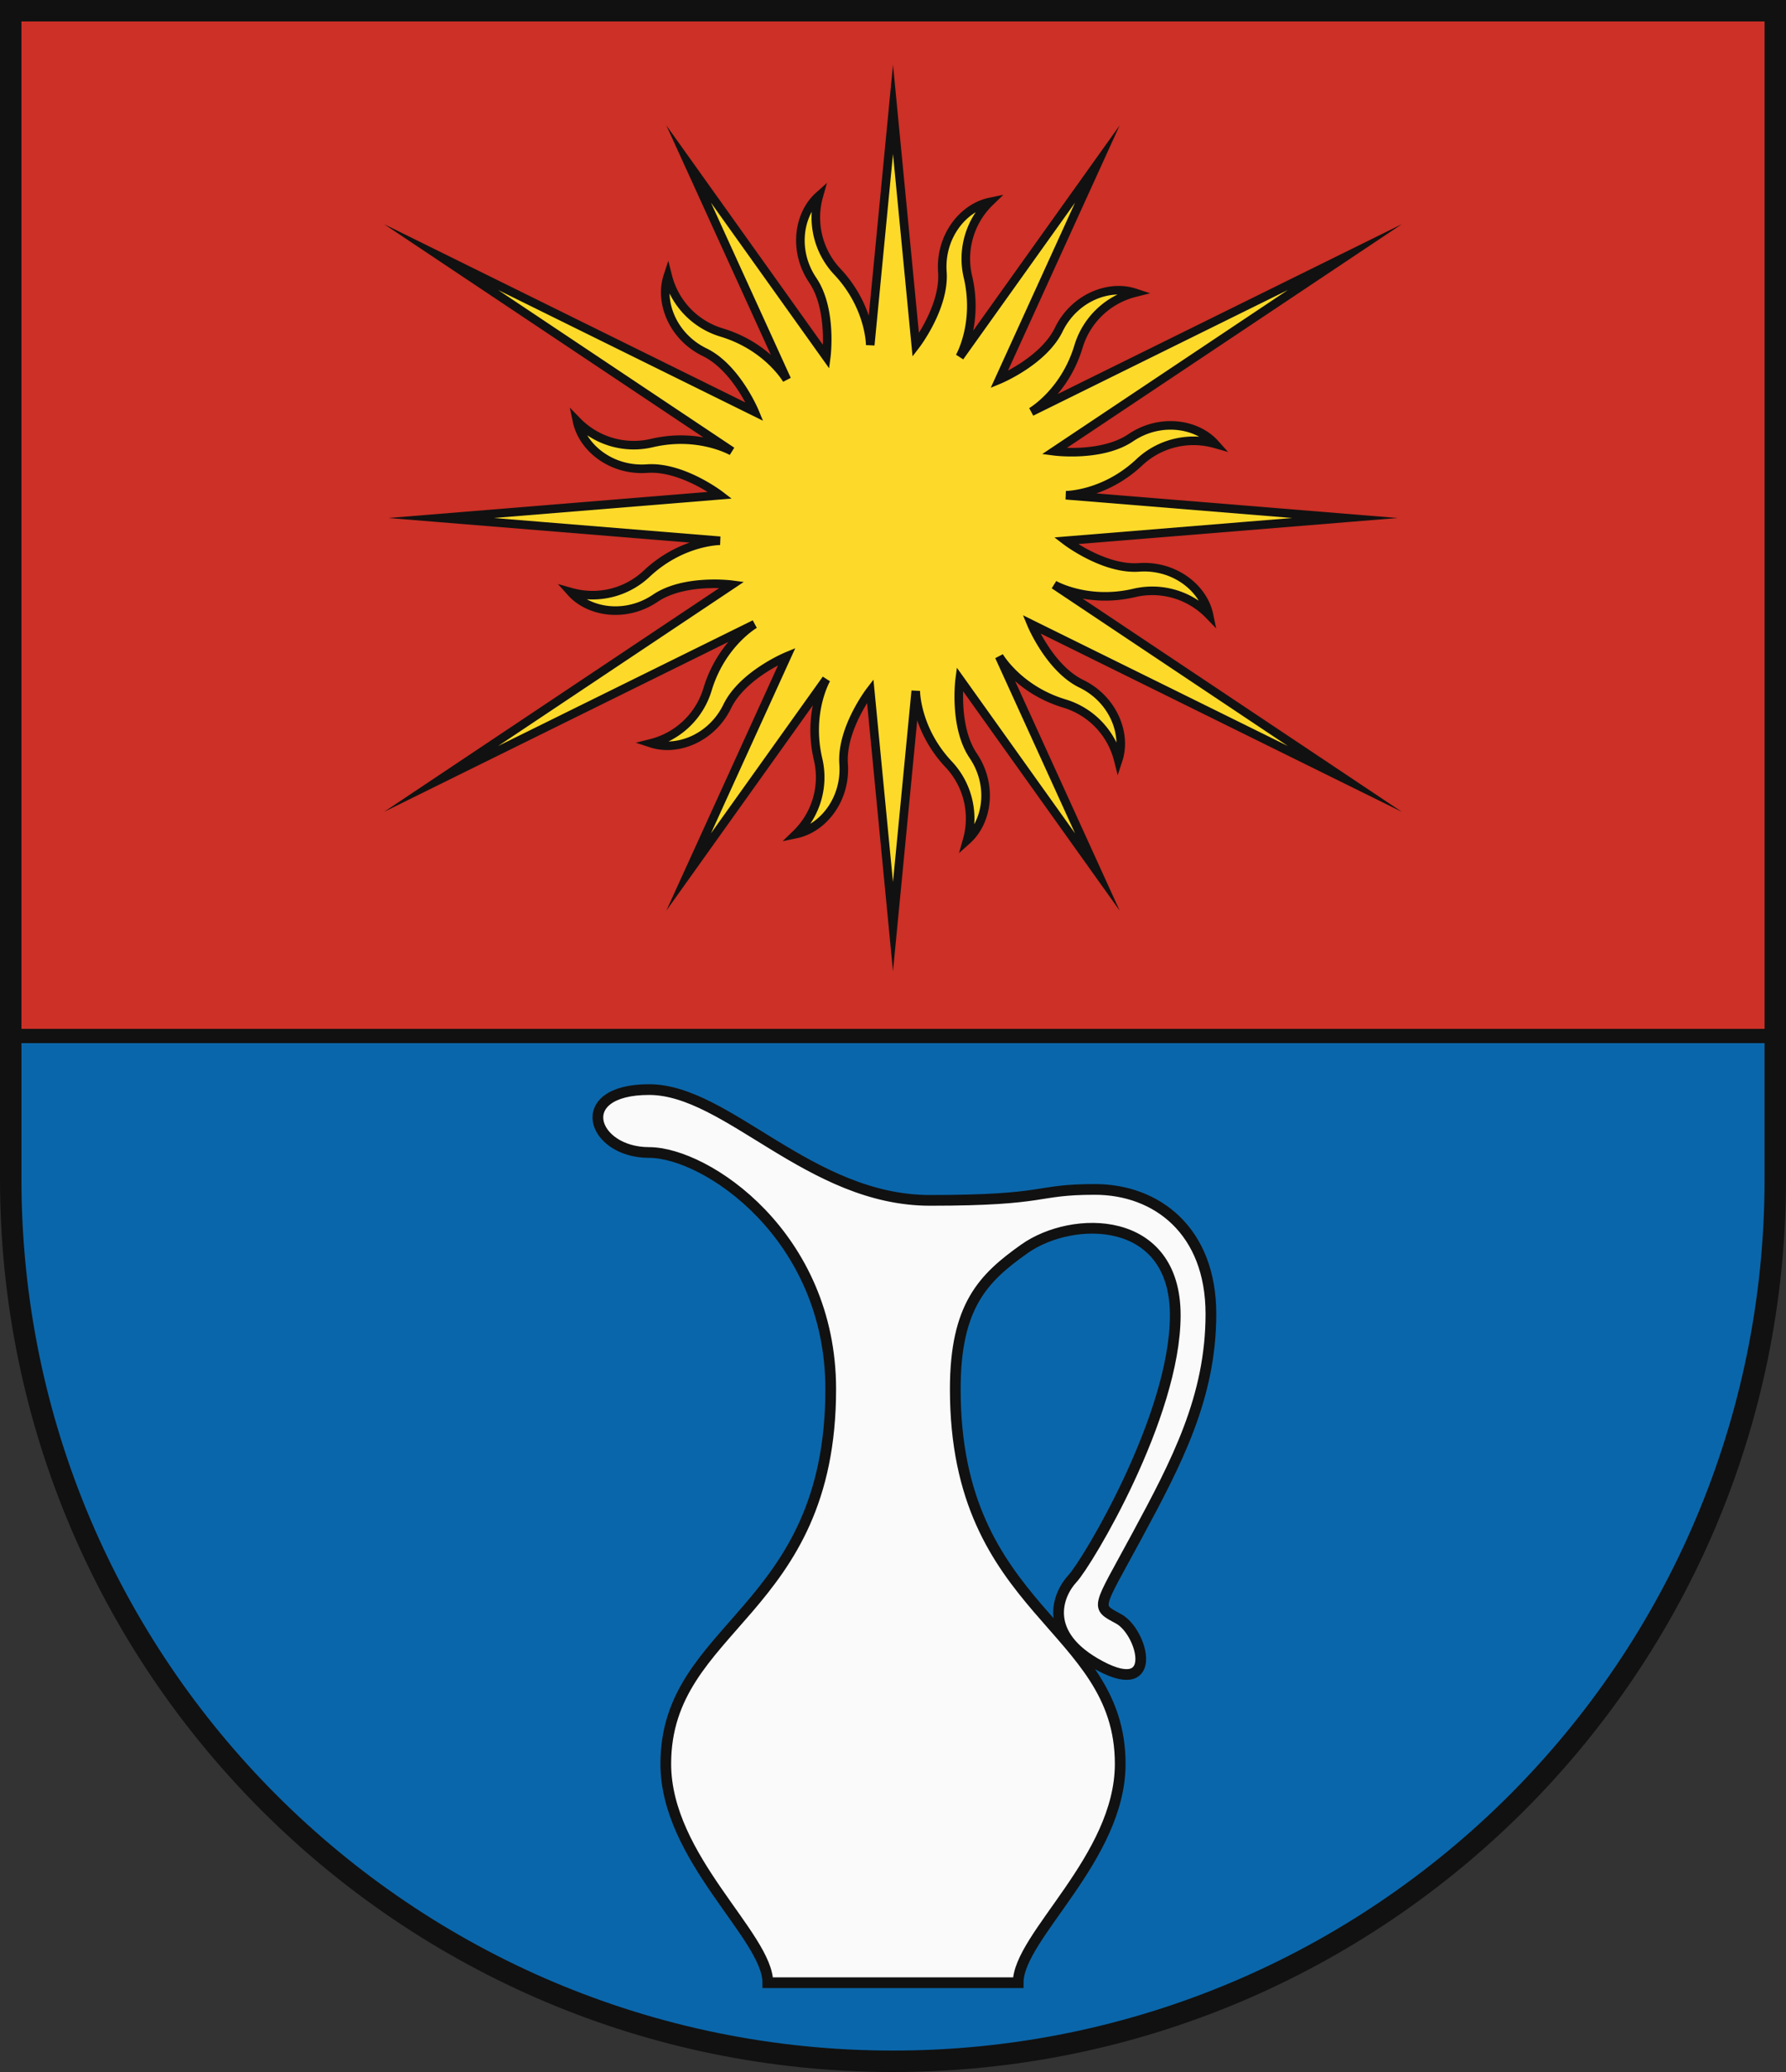
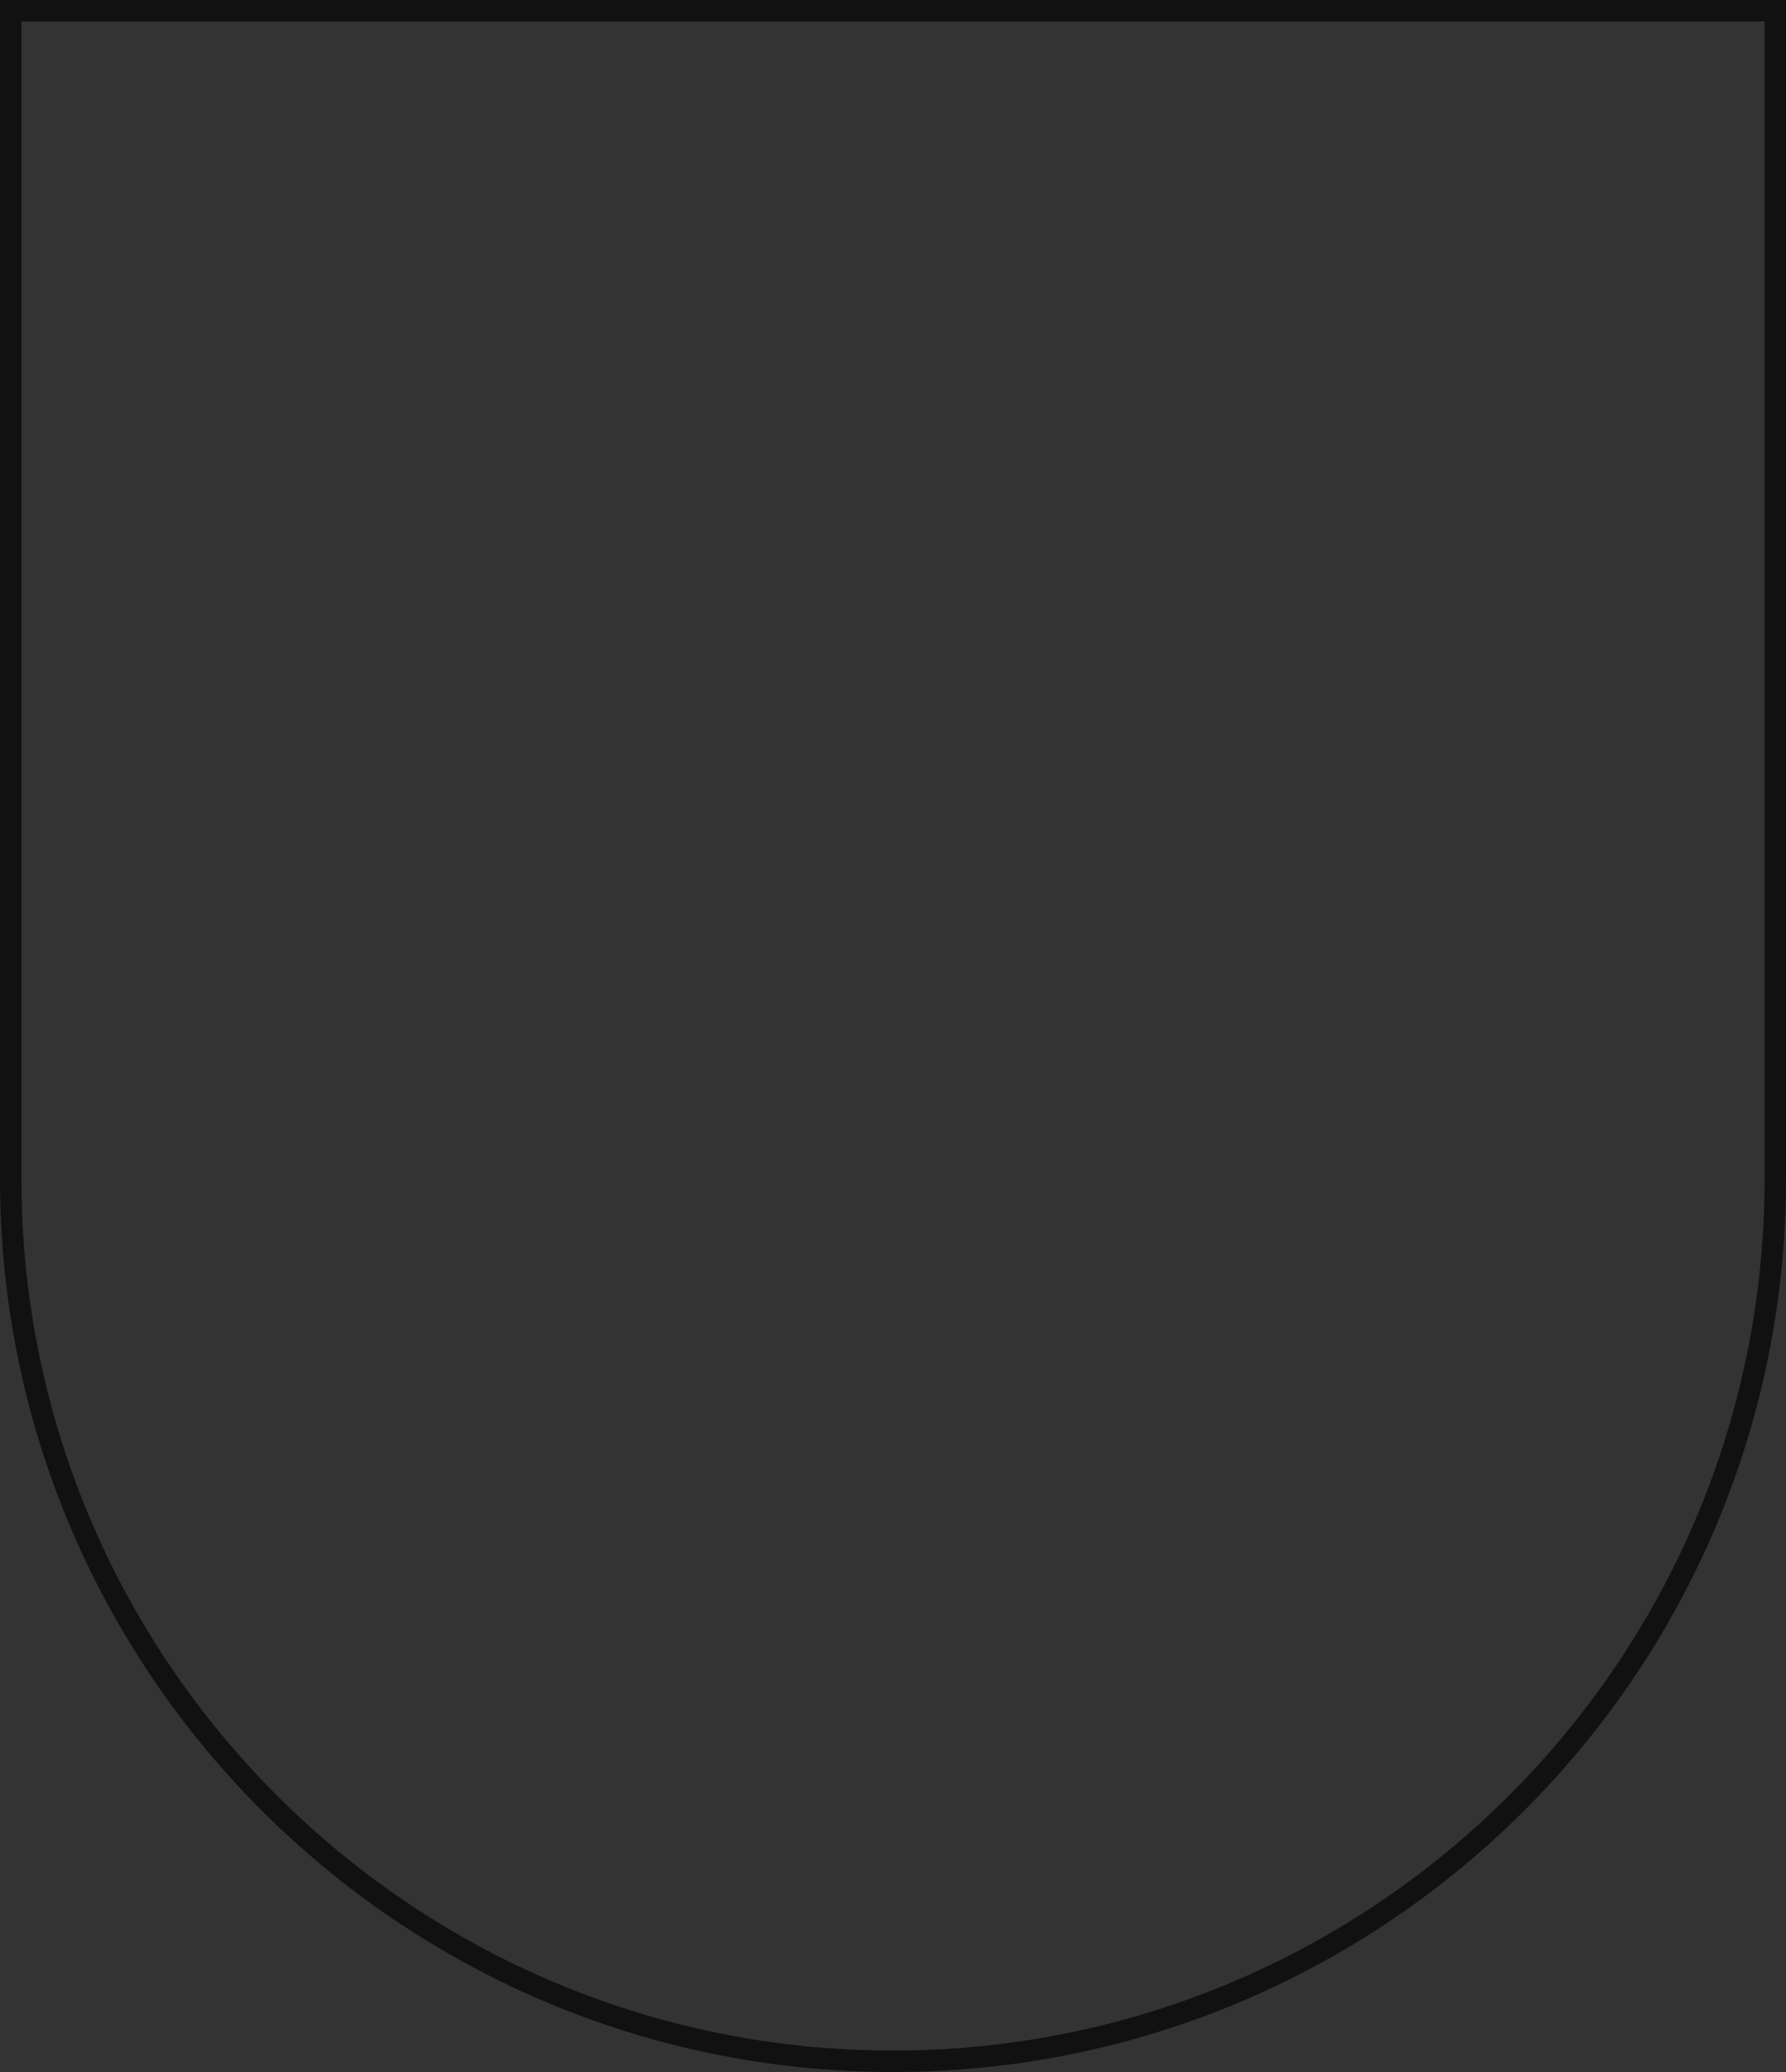
<svg xmlns="http://www.w3.org/2000/svg" xmlns:xlink="http://www.w3.org/1999/xlink" width="500" height="580" viewBox="0 0 500 580">
  <rect x="0" y="0" width="500" height="580" fill="#333333" stroke="none" />
  <defs>
    <clipPath id="clip-path">
      <use xlink:href="#border" />
    </clipPath>
  </defs>
  <title>Coat of Arms of Starý Smokovec</title>
  <g id="field" clip-path="url(#clip-path)" stroke="#111" stroke-width="4">
-     <rect width="500" height="580" fill="#0a66aa" />
-     <rect width="500" height="290" fill="#cc3026" />
-   </g>
+     </g>
  <g id="coa" stroke="#111" stroke-width="3">
-     <path d="M267.435,388.844c0,62.787,46.174,65.85,46.174,104.9,0,26.417-28.566,48.239-28.566,61.256H214.957c0-13.017-28.566-34.839-28.566-61.256,0-39.05,46.174-42.113,46.174-104.9,0-42.879-34.826-66.233-50.869-66.233S159.783,305,181.7,305s45,31.011,78.652,31.011,28.956-3.063,46.174-3.063S339,344.433,339,367.787,329.413,409.326,318.261,430s-11.739,19.525-5.087,23.162,11.543,22.014-5.087,13.209-11.935-20.1-7.826-24.5,28.761-45.439,28.761-73.7-28.761-28.139-42.261-18.568C275.334,357.7,267.435,365.49,267.435,388.844Z" fill="#fafafa" />
-     <path d="M295.1,163.682s9.273,5.351,22.333,2.314a22.109,22.109,0,0,1,21.019,6.1c-1.578-7.532-9.732-13.974-19.584-13.271s-20.47-7.45-20.47-7.45L376.5,145l-78.1-6.372s10.707,0,20.5-9.163a22.112,22.112,0,0,1,21.252-5.229c-5.133-5.734-15.416-7.235-23.6-1.7s-21.452,3.783-21.452,3.783l81.4-54.353-87.77,43.317S298,109.926,301.9,97.1a22.111,22.111,0,0,1,15.791-15.155c-7.313-2.4-16.969,1.442-21.286,10.325s-16.687,14-16.687,14L307.2,45.927,268.682,99.9s5.351-9.273,2.314-22.333a22.11,22.11,0,0,1,6.1-21.019c-7.532,1.578-13.974,9.732-13.271,19.584s-7.45,20.47-7.45,20.47L250,30.6l-6.372,66s0-10.707-9.163-20.5a22.112,22.112,0,0,1-5.229-21.252c-5.734,5.133-7.235,15.416-1.7,23.6S231.318,99.9,231.318,99.9L192.8,45.927l27.482,60.343S214.927,97,202.1,93.1a22.111,22.111,0,0,1-15.155-15.791c-2.4,7.313,1.442,16.969,10.325,21.286s14,16.687,14,16.687L123.5,71.965l81.4,54.353s-9.273-5.351-22.333-2.314a22.109,22.109,0,0,1-21.019-6.1c1.578,7.532,9.732,13.974,19.584,13.271s20.47,7.45,20.47,7.45L123.5,145l78.1,6.372s-10.707,0-20.5,9.163a22.112,22.112,0,0,1-21.252,5.229c5.133,5.734,15.416,7.235,23.6,1.7s21.452-3.783,21.452-3.783l-81.4,54.353,87.77-43.317S202,180.074,198.1,192.9a22.111,22.111,0,0,1-15.791,15.155c7.313,2.4,16.969-1.442,21.286-10.325s16.687-14,16.687-14L192.8,244.073,231.318,190.1s-5.351,9.273-2.314,22.333a22.11,22.11,0,0,1-6.1,21.019c7.532-1.578,13.974-9.732,13.271-19.584s7.45-20.47,7.45-20.47l6.372,66,6.372-66s0,10.707,9.163,20.5a22.112,22.112,0,0,1,5.229,21.252c5.734-5.133,7.235-15.416,1.7-23.6s-3.783-21.452-3.783-21.452L307.2,244.073,279.718,183.73S285.073,193,297.9,196.9a22.111,22.111,0,0,1,15.155,15.791c2.4-7.313-1.442-16.969-10.325-21.286s-14-16.687-14-16.687l87.77,43.317Z" fill="#fdda2a" stroke-miterlimit="20" stroke-width="2.4" />
-   </g>
+     </g>
  <path id="border" d="M497,330V3H3V330C3,466.414,113.586,577,250,577S497,466.414,497,330Z" fill="none" stroke="#111" stroke-width="6" />
</svg>